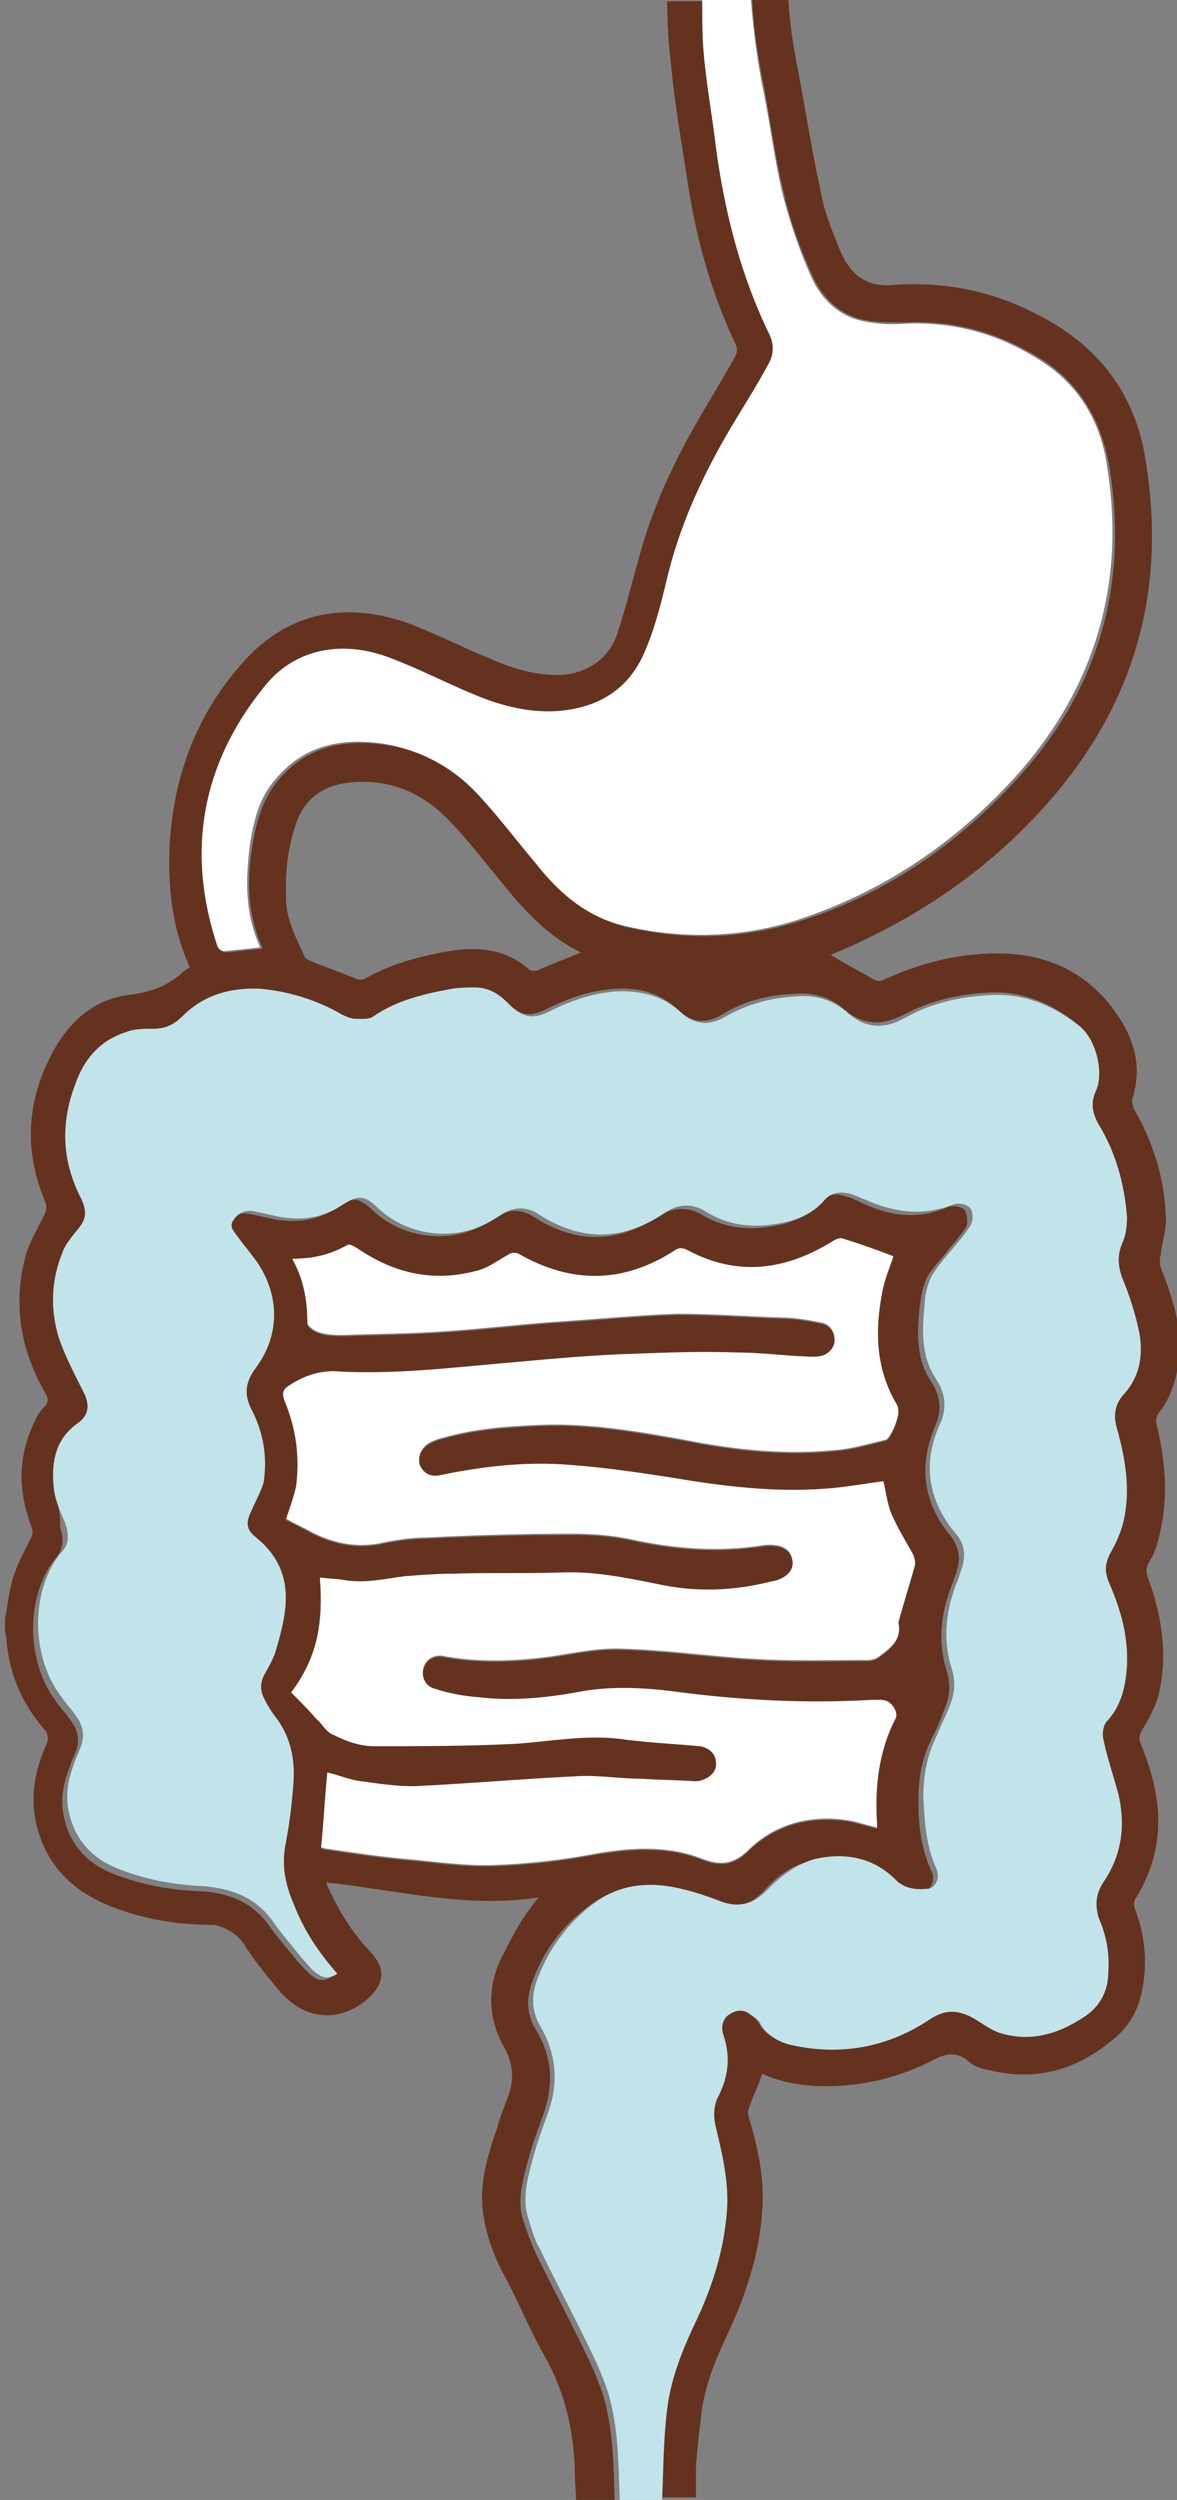
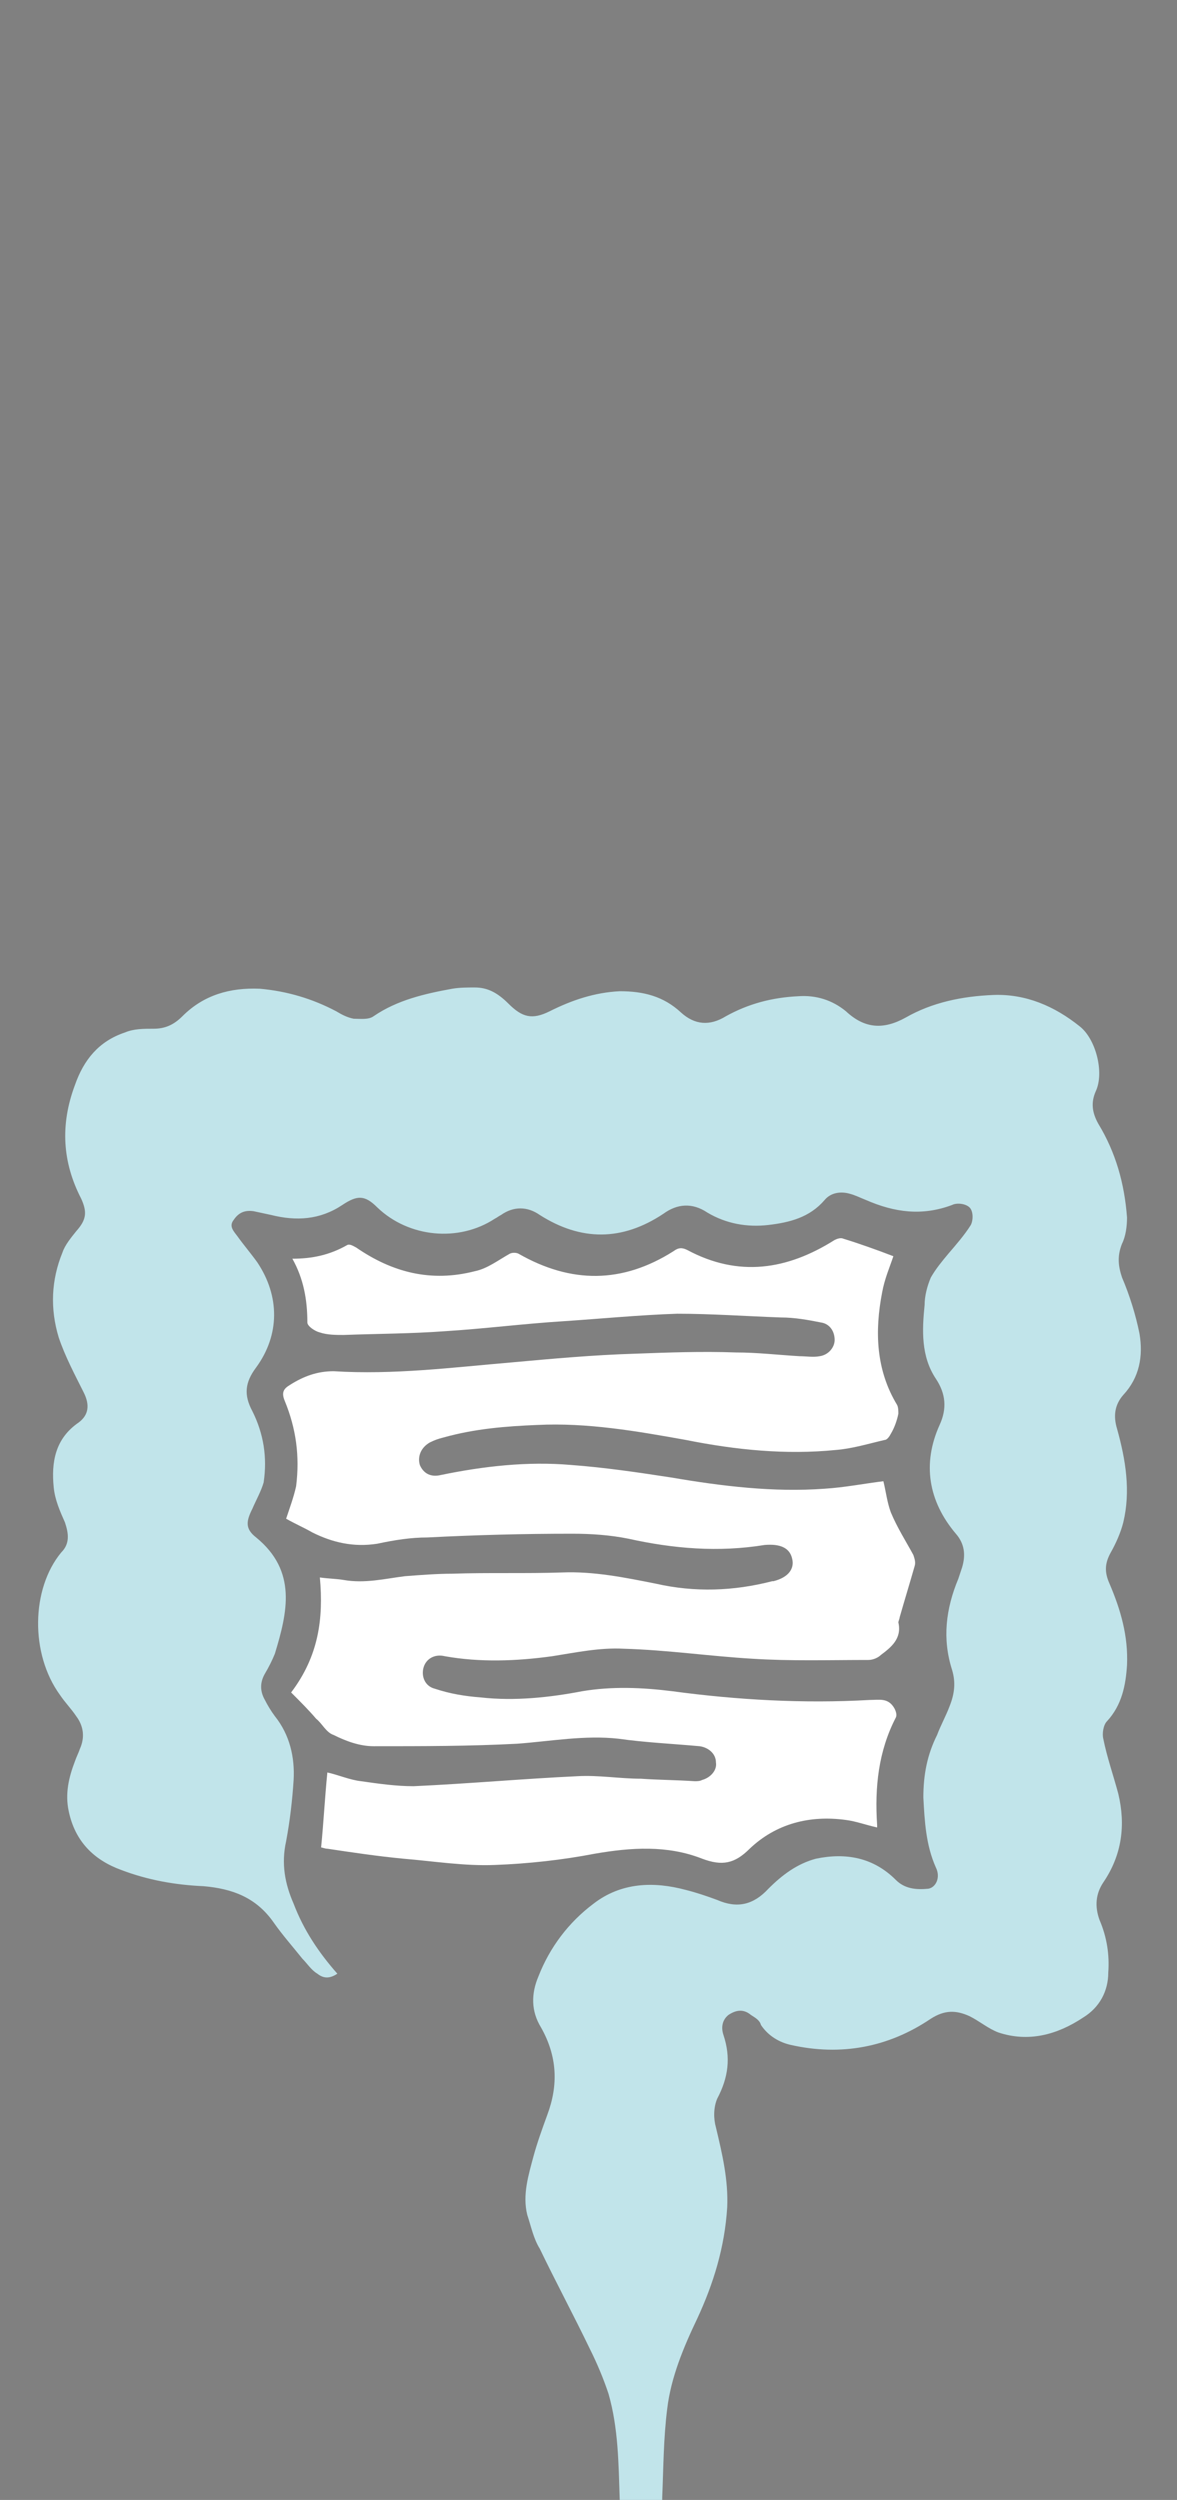
<svg xmlns="http://www.w3.org/2000/svg" version="1.1" id="レイヤー_1" x="0px" y="0px" width="94.2px" height="200px" viewBox="0 0 94.2 200" style="enable-background:new 0 0 94.2 200;" xml:space="preserve">
  <rect x="0" y="0" width="94.2" height="200" fill="#808080" stroke="none" />
  <style type="text/css">
	.st0{fill:#64321E;}
	.st1{fill:#C1E4EA;}
	.st2{fill:#FFFFFF;}
</style>
  <g id="img_00000151521809598672650730000016274897916304596361_">
    <g>
-       <path class="st0" d="M19.5,155.5c0.8,1.3,1.8,2.5,2.8,3.7c1.9,2.3,4.6,2.7,6.9,0.9c1.6-1.3,1.8-2.6,0.3-4.1    c-1.3-1.4-2.3-3-3.1-4.7c-0.1-0.2-0.2-0.4-0.3-0.7c5.7,0.6,11.2,2.1,17,1.2c-0.6,0.8-1.1,1.4-1.5,2.1c-0.6,1-1.1,2-1.6,3    c-1,2.3-0.9,4.6,0.3,6.8c0.8,1.4,0.9,2.7,0.3,4.2c-0.3,0.8-0.6,1.5-0.8,2.3c-0.8,2.3-1.5,4.6-1.1,7.1c0.3,1.8,0.9,3.4,1.8,5    c1.1,2.1,2,4.3,3.2,6.4c1.5,2.7,2.2,5.7,2.3,8.8c0,0.9,0.1,1.8,0.1,2.7h3.1c-0.1-2.9-0.1-5.7-0.9-8.5c-0.4-1.2-0.9-2.4-1.5-3.6    c-1.3-2.7-2.7-5.3-4-8c-0.4-0.9-0.7-1.8-1-2.7c-0.4-1.6,0.1-3.2,0.5-4.7c0.3-1.1,0.7-2.2,1.1-3.3c0.9-2.4,0.9-4.7-0.5-7    c-0.8-1.3-0.8-2.7-0.2-4.1c0.9-2.4,2.4-4.3,4.4-5.8c2.2-1.7,4.8-1.8,7.4-1.1c0.8,0.2,1.7,0.5,2.5,0.8c1.6,0.6,2.9,0.4,4.1-0.9    c1-1.1,2.2-2.1,3.8-2.4c2.4-0.6,4.6-0.1,6.4,1.7c0.8,0.8,1.6,0.9,2.6,0.7c0.7-0.1,1-1,0.6-1.7c-0.8-1.8-1-3.6-1-5.6    c0-1.8,0.3-3.4,1.1-5c0.4-0.7,0.7-1.5,1-2.3c0.4-0.9,0.5-1.9,0.2-2.9c-0.8-2.5-0.5-4.9,0.5-7.3c0.1-0.3,0.2-0.6,0.3-0.9    c0.3-1,0.1-1.9-0.5-2.7c-2.2-2.6-2.6-5.6-1.3-8.7c0.6-1.3,0.5-2.5-0.3-3.7c-1.2-1.8-1.1-3.9-0.9-5.9c0.1-0.7,0.2-1.5,0.5-2.2    c0.3-0.7,0.9-1.3,1.4-1.9c0.6-0.8,1.3-1.5,1.8-2.3c0.2-0.3,0.1-1.1-0.1-1.4c-0.3-0.3-1-0.4-1.4-0.2c-2.4,1-4.6,0.7-6.9-0.4    c-0.4-0.2-0.8-0.4-1.3-0.5c-0.8-0.3-1.5-0.1-2,0.5c-1.2,1.4-2.8,1.8-4.5,2c-1.7,0.2-3.4-0.1-4.9-1c-1.2-0.7-2.3-0.6-3.5,0.1    c-3.3,2.2-6.6,2.2-9.9,0.1c-1.1-0.7-2.1-0.7-3.1,0c-0.2,0.1-0.3,0.2-0.5,0.3c-2.9,1.9-6.9,1.5-9.4-0.9c-1.1-1-1.6-1.1-2.8-0.2    c-1.8,1.2-3.7,1.3-5.7,0.8c-0.5-0.1-0.9-0.2-1.4-0.3c-0.7-0.1-1.2,0.1-1.6,0.7c-0.4,0.6,0,0.9,0.3,1.3c0.5,0.7,1.1,1.4,1.6,2.1    c1.8,2.7,1.8,5.8-0.1,8.4c-0.9,1.2-0.9,2.2-0.3,3.5c0.9,1.8,1.2,3.7,0.9,5.7c-0.1,0.7-0.5,1.4-0.9,2.1c-0.5,1-0.6,1.6,0.3,2.3    c3.2,2.7,2.5,6,1.5,9.3c-0.2,0.6-0.5,1.1-0.8,1.6c-0.4,0.7-0.4,1.4,0,2.1c0.3,0.5,0.5,0.9,0.8,1.3c1.2,1.5,1.6,3.3,1.5,5.1    c-0.1,1.7-0.3,3.3-0.6,4.9c-0.3,1.8,0,3.4,0.6,5c0.8,2,2,3.9,3.5,5.6c-0.6,0.4-1.1,0.4-1.6,0c-0.4-0.3-0.8-0.8-1.2-1.2    c-0.8-1-1.6-1.9-2.3-2.9c-1.4-1.9-3.3-2.6-5.6-2.7c-2.3-0.1-4.5-0.5-6.6-1.3c-2.2-0.8-3.7-2.3-4.2-4.7c-0.3-1.4,0-2.7,0.5-4    c0.1-0.4,0.3-0.7,0.4-1c0.4-0.9,0.3-1.8-0.3-2.6c-0.4-0.6-0.9-1.1-1.3-1.7c-2.4-3.3-2.3-8.5,0.1-11.4c0.6-0.7,0.6-1.6,0.3-2.4    C4.9,121,4.5,120,4.4,119c-0.3-2.1,0.1-3.9,2-5.2c0.8-0.6,0.9-1.4,0.4-2.4c-0.7-1.5-1.5-2.9-2-4.4c-0.7-2.2-0.6-4.6,0.3-6.8    c0.3-0.6,0.7-1.2,1.2-1.8c0.8-0.9,1-1.5,0.4-2.6C5,93,4.8,90,6,86.9c0.7-2,2-3.5,4-4.2c0.7-0.2,1.5-0.2,2.3-0.3    c0.9,0,1.6-0.3,2.3-1c1.7-1.7,3.8-2.4,6.2-2.2c2.2,0.1,4.2,0.8,6.1,1.8c0.4,0.2,0.9,0.5,1.4,0.6c0.5,0.1,1.2,0.1,1.6-0.2    c1.9-1.3,4.1-1.8,6.3-2.2C36.8,79,37.4,79,38,79c1,0,1.8,0.4,2.5,1.1c1.1,1.2,1.9,1.3,3.3,0.6c1.8-0.9,3.6-1.5,5.6-1.6    c1.9-0.1,3.5,0.4,4.9,1.7c1.1,1.1,2.3,1.1,3.6,0.3c1.8-1.1,3.7-1.5,5.8-1.6c1.4-0.1,2.8,0.3,3.8,1.2c1.5,1.3,3,1.4,4.8,0.5    c2.2-1.2,4.6-1.7,7-1.8c2.6-0.1,4.9,0.9,6.9,2.5c1.3,1,2,3.7,1.3,5.2c-0.4,0.9-0.4,1.7,0.2,2.6c1.4,2.3,2.2,4.8,2.3,7.5    c0,0.7-0.1,1.5-0.4,2.1c-0.4,0.9-0.4,1.7,0,2.7c0.5,1.5,1.1,3,1.4,4.5c0.4,1.8,0,3.5-1.3,4.9c-0.7,0.8-0.8,1.7-0.5,2.7    c0.7,2.5,1,4.9,0.5,7.5c-0.2,0.8-0.6,1.7-1,2.4c-0.5,0.9-0.5,1.6-0.1,2.5c0.9,2.1,1.5,4.2,1.4,6.5c0,1.7-0.4,3.2-1.6,4.5    c-0.3,0.3-0.4,1-0.3,1.4c0.3,1.5,0.9,3,1.2,4.4c0.6,2.5,0.3,4.9-1.2,7.1c-0.7,1-0.7,2-0.3,3c0.5,1.3,0.7,2.7,0.7,4.2    c-0.1,1.6-0.7,2.8-2,3.6c-2.1,1.4-4.3,1.9-6.8,1.2c-0.8-0.3-1.5-0.9-2.3-1.3c-1-0.5-2-0.5-3.1,0.2c-3.4,2.2-7.2,3-11.2,2.1    c-1-0.2-1.9-0.6-2.4-1.6c-0.2-0.3-0.5-0.5-0.8-0.8c-0.6-0.5-1.2-0.4-1.8,0c-0.6,0.4-0.6,1-0.4,1.6c0.6,1.8,0.4,3.5-0.5,5.1    c-0.3,0.6-0.3,1.5-0.1,2.3c0.5,2.1,1,4.2,0.9,6.4c-0.2,3.1-1.2,6-2.4,8.9c-1,2.3-2.1,4.6-2.4,7.2c-0.2,2.4-0.3,4.7-0.4,7.1    c0,0.1,0,0.1,0,0.2h2.9c0-0.8,0-1.6,0-2.4c0.1-1.6,0.3-3.2,0.5-4.8c0.4-2.5,1.5-4.7,2.5-6.9c1.2-2.8,2.1-5.7,2.3-8.8    c0.2-2.5-0.3-4.9-1-7.3c-0.1-0.3-0.2-0.6-0.1-0.8c0.3-1,0.8-1.9,1.1-2.9c1.5,0.7,3.3,1,5.1,1c3,0,5.9-0.7,8.6-2.1    c0.9-0.5,1.9-0.7,2.8,0.1c0.4,0.4,1,0.6,1.6,0.7c4,1,7.4-0.1,10.4-2.8c1.2-1.1,1.8-2.6,2-4.1c0.3-2,0.1-3.9-0.6-5.8    c-0.2-0.5-0.2-0.8,0.1-1.2c1.1-1.8,1.7-3.9,1.7-6c0-2.2-0.6-4.2-1.4-6.2c-0.2-0.4-0.1-0.7,0.1-1.1c0.5-0.8,1-1.7,1.3-2.7    c0.8-3.2,0.3-6.4-0.8-9.4c-0.2-0.5-0.2-0.9,0.1-1.4c0.4-0.6,0.6-1.3,0.8-2.1c0.7-2.9,0.5-5.8-0.2-8.7c-0.1-0.3-0.1-0.7,0.1-1    c1.2-1.5,1.6-3.3,1.7-5.1c0.1-2.3-0.7-4.5-1.5-6.6c-0.1-0.3-0.1-0.7,0-1c0.1-1.1,0.5-2.1,0.4-3.1c-0.1-3-1-5.9-2.5-8.5    c-0.1-0.2-0.2-0.6-0.2-0.8c1-3.1-0.1-5.6-2-7.9c-2.5-2.9-5.8-4-9.6-3.8c-2.9,0.1-5.7,0.9-8.3,2.1c-0.2,0.1-0.5,0.1-0.7,0    c-1.2-0.7-2.4-1.3-3.5-2c0,0,0.1-0.1,0.2-0.1c6-2.5,11.4-6,15.9-10.7c7.8-8.1,10.9-17.6,9.1-28.7c-0.8-5.3-3.7-9.2-8.6-11.7    c-3.6-1.9-7.5-2.7-11.6-2.4c-2.1,0.2-3.4-0.8-4.2-2.6c-0.6-1.5-1.3-3.1-1.6-4.8c-0.7-3.2-1.2-6.4-1.8-9.6c-0.4-2-0.7-3.9-0.8-5.9    h-2.9c0.1,2.5,0.5,4.9,1,7.3c0.5,2.8,0.9,5.7,1.6,8.5c0.5,2.2,1.3,4.3,2.2,6.3c0.8,1.8,2.2,3.2,4.2,3.6c1,0.2,2.1,0.2,3.2,0.2    c4-0.2,7.5,0.8,10.9,2.9c3.2,2,4.9,5.1,5.5,8.7c1.5,9.3-0.8,17.6-7.2,24.7c-4.7,5.2-10.3,9.2-17,11.4c-4.7,1.6-9.5,1.8-14.3,0.7    c-3.1-0.7-5.2-2.6-7.2-5c-1.6-1.9-3.1-3.9-4.8-5.7c-2-2.1-4.5-3.5-7.4-3.9c-3.4-0.5-6.4,0.1-8.7,2.9c-1.2,1.5-1.7,3.3-2,5.2    c-0.4,2.4-0.4,4.8,0.4,7.1c0.1,0.4,0.3,0.7,0.4,1.1c-1,0.1-2,0.2-2.9,0.3c-0.2,0-0.4-0.2-0.5-0.4c-2.5-7.6-1.3-14.5,3.7-20.7    c2.5-3.1,6.3-3.9,10.3-2.3c2.2,0.8,4.3,1.9,6.4,2.8c2.1,0.9,4.3,1.5,6.6,1.4c3.4-0.2,6-1.7,7.3-5c0.8-2,1.2-4.1,1.8-6.1    c1.1-4.3,3-8.3,5.3-12.1c0.9-1.5,1.8-2.9,2.6-4.4c0.4-0.8,0.6-1.6,0.2-2.5c-2.3-4.8-3.6-9.8-4.3-15c-0.4-2.6-0.9-5.2-1-7.8    c-0.1-1.3-0.1-2.7-0.1-4h-3c0,1.7,0.1,3.4,0.3,5c0.3,3.3,0.9,6.6,1.4,9.9c0.7,4.4,1.9,8.6,3.8,12.6c0.1,0.2,0.1,0.6,0,0.8    c-0.7,1.3-1.5,2.6-2.2,3.8c-2.3,3.8-4.3,7.8-5.5,12.2c-0.6,2.1-1.1,4.2-1.8,6.3c-0.7,2.1-2.6,3.3-4.8,3.3c-2,0-3.8-0.6-5.6-1.4    c-2.2-0.9-4.3-2-6.5-2.8c-4.7-1.6-9.1-0.9-12.6,2.7c-3.9,4.1-5.9,9.1-6.3,14.7c-0.2,3.5,0.1,6.9,1.6,10.2    c-0.2,0.1-0.4,0.2-0.6,0.4c-1.2,1.1-2.6,1.6-4.3,1.8c-3.1,0.4-5.1,2.5-6.4,5.2c-1.8,3.7-1.9,7.5-0.3,11.3c0.2,0.5,0.1,0.8-0.1,1.2    c-0.5,1-1.1,2-1.4,3c-1.1,3.9-0.5,7.6,1.5,11.1c0.3,0.5,0.3,0.8-0.1,1.2c-0.4,0.4-0.7,1-0.9,1.5c-1.2,2.7-1.1,5.3-0.1,8    c0.2,0.4,0.1,0.7-0.1,1.1c-0.5,1-1.1,2.1-1.4,3.2c-0.3,1-0.4,2.1-0.6,3.1v1c0,0.2,0.1,0.3,0.1,0.5c0.2,2.8,1.2,5.2,3,7.3    c0.4,0.4,0.4,0.8,0.2,1.3c-0.9,2-1.3,4.1-0.8,6.3c0.8,3.4,3,5.5,6.2,6.7c2.6,1,5.3,1.4,8.1,1.4C17.9,154.2,18.8,154.5,19.5,155.5z     M56.5,139.4c-2.2-0.2-4.4-0.3-6.5-0.6c-2.7-0.3-5.4,0.2-8.1,0.4c-3.8,0.2-7.6,0.2-11.5,0.2c-1.1,0-2.2-0.4-3.2-0.9    c-0.6-0.2-0.9-0.9-1.4-1.3c-0.6-0.7-1.2-1.3-2-2.1c1.6-2.5,2-5.5,1.8-8.8c0.7,0.1,1.3,0.1,1.9,0.2c1.7,0.3,3.3-0.1,4.9-0.3    c1.3-0.1,2.6-0.2,3.8-0.2c2.9-0.1,5.9,0,8.8-0.1c2.5-0.1,5,0.4,7.5,0.9c3.1,0.7,6.2,0.6,9.3-0.2c0,0,0.1,0,0.1,0    c1.2-0.3,1.7-1,1.5-1.8c-0.2-0.9-1-1.2-2.2-1.1c-3.7,0.6-7.3,0.3-10.9-0.5c-1.5-0.3-3-0.4-4.5-0.4c-3.9,0-7.7,0.1-11.6,0.3    c-1.3,0-2.6,0.2-4,0.5c-1.9,0.3-3.6-0.1-5.2-0.9c-0.7-0.4-1.4-0.7-2.1-1.1c0.3-0.9,0.6-1.7,0.8-2.6c0.3-2.4,0-4.6-0.9-6.8    c-0.3-0.7-0.1-1,0.4-1.3c1.1-0.7,2.2-1.1,3.5-1.1c4.8,0.3,9.5-0.3,14.2-0.7c3.3-0.3,6.6-0.6,9.9-0.7c2.7-0.1,5.4-0.2,8.1-0.1    c1.7,0,3.4,0.2,5.1,0.3c0.5,0,1.1,0.1,1.6,0c0.7-0.1,1.2-0.7,1.2-1.3c0-0.7-0.4-1.3-1.1-1.4c-1-0.2-2.1-0.4-3.2-0.4    c-2.8-0.1-5.6-0.3-8.3-0.3c-3,0.1-6.1,0.4-9.1,0.6c-3.2,0.2-6.3,0.6-9.5,0.8c-2.7,0.2-5.4,0.2-8.1,0.3c-0.6,0-1.3,0-1.9-0.2    c-0.4-0.1-1-0.5-1-0.8c0-1.8-0.3-3.5-1.2-5.1c1.6,0,3-0.3,4.4-1.1c0.2-0.1,0.5,0.1,0.7,0.2c2.9,2,6,2.8,9.5,1.9    c1-0.2,1.9-0.9,2.8-1.4c0.2-0.1,0.5-0.1,0.7,0c4.2,2.4,8.3,2.4,12.4-0.2c0.4-0.3,0.7-0.3,1.1-0.1c4.1,2.2,8,1.6,11.8-0.8    c0.2-0.1,0.5-0.2,0.7-0.1c1.3,0.4,2.7,0.9,4,1.4c-0.3,0.9-0.7,1.8-0.9,2.9c-0.6,3.1-0.5,6.2,1.2,9c0.1,0.2,0.1,0.5,0.1,0.7    c-0.1,0.5-0.3,1.1-0.6,1.6c-0.1,0.2-0.3,0.5-0.5,0.5c-1.3,0.3-2.6,0.7-3.9,0.8c-4,0.4-8,0-12-0.8c-3.9-0.7-7.9-1.4-11.9-1.2    c-2.5,0.1-5,0.3-7.5,1c-0.4,0.1-0.7,0.2-1.1,0.4c-0.7,0.4-1,1.1-0.8,1.8c0.3,0.7,0.9,1,1.7,0.8c3.4-0.7,6.9-1.1,10.4-0.8    c2.7,0.2,5.4,0.6,8,1c4.1,0.7,8.2,1.2,12.3,0.9c1.6-0.1,3.1-0.4,4.7-0.6c0.2,0.8,0.3,1.7,0.6,2.5c0.5,1.2,1.2,2.3,1.8,3.4    c0.1,0.3,0.2,0.6,0.1,0.9c-0.4,1.4-0.8,2.7-1.2,4.1c0,0.1-0.1,0.3-0.1,0.4c0.3,1.3-0.6,2-1.4,2.6c-0.2,0.2-0.6,0.4-1,0.4    c-3.1,0-6.2,0.1-9.3-0.1c-3.4-0.2-6.8-0.7-10.3-0.8c-1.9-0.1-3.8,0.3-5.7,0.6c-2.9,0.4-5.8,0.5-8.6,0c-0.8-0.2-1.5,0.2-1.7,0.9    c-0.2,0.7,0.1,1.5,0.9,1.7c1.2,0.4,2.4,0.6,3.7,0.7c2.7,0.3,5.5,0,8.1-0.5c2.4-0.4,4.8-0.3,7.2,0c5.2,0.7,10.5,1,15.8,0.7    c0.8,0,1.5-0.2,2,0.7c0.1,0.2,0.2,0.5,0.1,0.7c-1.4,2.7-1.7,5.6-1.5,8.6c0,0.1,0,0.1,0,0.2c-0.9-0.2-1.7-0.5-2.5-0.6    c-2.9-0.4-5.6,0.3-7.7,2.3c-1.2,1.2-2.2,1.4-3.8,0.8c-2.8-1.1-5.7-0.9-8.6-0.4c-2.6,0.5-5.3,0.8-8,0.9c-2.4,0.1-4.9-0.3-7.3-0.5    c-2.1-0.2-4.1-0.5-6.1-0.8c-0.2,0-0.4-0.1-0.5-0.1c0.2-2,0.3-4,0.5-6c0.9,0.2,1.8,0.6,2.7,0.7c1.4,0.2,2.8,0.4,4.2,0.4    c4.4-0.2,8.8-0.6,13.1-0.8c1.7-0.1,3.4,0.2,5.1,0.2c1.4,0.1,2.8,0.1,4.3,0.2c0.2,0,0.4,0,0.6-0.1c0.7-0.2,1.2-0.8,1.1-1.4    C57.8,140,57.2,139.4,56.5,139.4z M23.8,65.6c0.7-1.8,2.2-2.8,4.2-3c3-0.3,5.6,0.7,7.7,2.8c1.7,1.7,3.2,3.7,4.7,5.5    c1.7,2.1,3.6,4.1,6.1,5.3c-1.2,0.5-2.3,0.9-3.4,1.4c-0.2,0.1-0.5,0.1-0.7,0c-1.9-1.7-4.2-1.9-6.5-1.5c-2.3,0.4-4.6,1-6.7,2.2    c-0.2,0.1-0.5,0.1-0.7,0c-1.2-0.5-2.4-0.9-3.6-1.4c-0.2-0.1-0.4-0.2-0.5-0.3c-0.6-1.4-1.4-2.8-1.5-4.4    C22.8,69.9,23,67.7,23.8,65.6z" />
      <path class="st1" d="M21.9,153.8c0.7,1,1.5,1.9,2.3,2.9c0.4,0.4,0.7,0.9,1.2,1.2c0.5,0.4,1,0.4,1.6,0c-1.5-1.7-2.7-3.5-3.5-5.6    c-0.7-1.6-1-3.2-0.6-5c0.3-1.6,0.5-3.3,0.6-4.9c0.1-1.8-0.3-3.6-1.5-5.1c-0.3-0.4-0.6-0.9-0.8-1.3c-0.4-0.7-0.4-1.4,0-2.1    c0.3-0.5,0.6-1.1,0.8-1.6c1-3.3,1.8-6.6-1.5-9.3c-0.9-0.7-0.8-1.3-0.3-2.3c0.3-0.7,0.7-1.4,0.9-2.1c0.3-2,0-3.9-0.9-5.7    c-0.7-1.3-0.6-2.3,0.3-3.5c1.9-2.6,1.9-5.7,0.1-8.4c-0.5-0.7-1.1-1.4-1.6-2.1c-0.3-0.4-0.7-0.8-0.3-1.3c0.4-0.6,0.9-0.8,1.6-0.7    c0.5,0.1,0.9,0.2,1.4,0.3c2,0.5,3.9,0.4,5.7-0.8c1.2-0.8,1.8-0.8,2.8,0.2c2.5,2.4,6.5,2.8,9.4,0.9c0.2-0.1,0.3-0.2,0.5-0.3    c1-0.7,2.1-0.7,3.1,0c3.3,2.1,6.6,2.1,9.9-0.1c1.1-0.8,2.3-0.9,3.5-0.1c1.5,0.9,3.2,1.2,4.9,1c1.7-0.2,3.3-0.6,4.5-2    c0.5-0.6,1.3-0.7,2-0.5c0.4,0.1,0.8,0.3,1.3,0.5c2.3,1,4.5,1.3,6.9,0.4c0.4-0.2,1.1-0.1,1.4,0.2c0.3,0.3,0.3,1,0.1,1.4    c-0.5,0.8-1.2,1.6-1.8,2.3c-0.5,0.6-1,1.2-1.4,1.9c-0.3,0.7-0.5,1.5-0.5,2.2c-0.2,2-0.3,4.1,0.9,5.9c0.8,1.2,0.9,2.4,0.3,3.7    c-1.4,3.1-0.9,6.1,1.3,8.7c0.7,0.8,0.8,1.7,0.5,2.7c-0.1,0.3-0.2,0.6-0.3,0.9c-1,2.4-1.3,4.8-0.5,7.3c0.3,1,0.2,1.9-0.2,2.9    c-0.3,0.8-0.7,1.5-1,2.3c-0.8,1.6-1.1,3.2-1.1,5c0.1,1.9,0.2,3.8,1,5.6c0.4,0.8,0,1.6-0.6,1.7c-1,0.1-1.9,0-2.6-0.7    c-1.8-1.8-4-2.2-6.4-1.7c-1.5,0.4-2.7,1.3-3.8,2.4c-1.2,1.3-2.5,1.6-4.1,0.9c-0.8-0.3-1.7-0.6-2.5-0.8c-2.6-0.7-5.2-0.6-7.4,1.1    c-2,1.5-3.5,3.5-4.4,5.8c-0.6,1.4-0.6,2.8,0.2,4.1c1.3,2.3,1.4,4.6,0.5,7c-0.4,1.1-0.8,2.2-1.1,3.3c-0.4,1.5-0.9,3.1-0.5,4.7    c0.3,0.9,0.5,1.9,1,2.7c1.3,2.7,2.7,5.3,4,8c0.6,1.2,1.1,2.4,1.5,3.6c0.8,2.8,0.8,5.6,0.9,8.5h3.4c0-0.1,0-0.1,0-0.2    c0.1-2.4,0.1-4.7,0.4-7.1c0.3-2.5,1.3-4.9,2.4-7.2c1.3-2.8,2.2-5.7,2.4-8.9c0.1-2.2-0.4-4.3-0.9-6.4c-0.2-0.7-0.2-1.6,0.1-2.3    c0.9-1.7,1.1-3.3,0.5-5.1c-0.2-0.6-0.1-1.2,0.4-1.6c0.6-0.4,1.2-0.5,1.8,0c0.3,0.2,0.7,0.4,0.8,0.8c0.6,0.9,1.5,1.4,2.4,1.6    c4,0.9,7.8,0.2,11.2-2.1c1.1-0.7,2-0.7,3.1-0.2c0.8,0.4,1.5,1,2.3,1.3c2.4,0.8,4.7,0.2,6.8-1.2c1.3-0.8,2-2.1,2-3.6    c0.1-1.4-0.1-2.8-0.7-4.2c-0.4-1.1-0.3-2.1,0.3-3c1.5-2.2,1.8-4.6,1.2-7.1c-0.4-1.5-0.9-2.9-1.2-4.4c-0.1-0.4,0-1.1,0.3-1.4    c1.2-1.3,1.5-2.9,1.6-4.5c0.1-2.3-0.5-4.4-1.4-6.5c-0.4-0.9-0.4-1.6,0.1-2.5c0.4-0.7,0.8-1.6,1-2.4c0.6-2.5,0.2-5-0.5-7.5    c-0.3-1-0.2-1.9,0.5-2.7c1.3-1.4,1.6-3.1,1.3-4.9c-0.3-1.5-0.8-3.1-1.4-4.5c-0.3-0.9-0.4-1.7,0-2.7c0.3-0.6,0.4-1.4,0.4-2.1    c-0.2-2.7-0.9-5.2-2.3-7.5c-0.5-0.9-0.6-1.7-0.2-2.6c0.7-1.5,0-4.2-1.3-5.2c-2-1.6-4.3-2.6-6.9-2.5c-2.5,0.1-4.9,0.6-7,1.8    c-1.8,1-3.3,0.9-4.8-0.5c-1.1-0.9-2.4-1.3-3.8-1.2c-2.1,0.1-4,0.6-5.8,1.6c-1.3,0.8-2.5,0.7-3.6-0.3c-1.4-1.3-3-1.7-4.9-1.7    c-2,0.1-3.8,0.7-5.6,1.6c-1.4,0.7-2.2,0.5-3.3-0.6C39.8,79.4,39,79,38,79c-0.6,0-1.2,0-1.8,0.1c-2.2,0.4-4.4,0.9-6.3,2.2    c-0.4,0.3-1.1,0.2-1.6,0.2c-0.5-0.1-0.9-0.3-1.4-0.6c-1.9-1-3.9-1.6-6.1-1.8c-2.4-0.1-4.5,0.5-6.2,2.2c-0.7,0.7-1.4,1-2.3,1    c-0.8,0-1.6,0-2.3,0.3c-2.1,0.7-3.3,2.2-4,4.2C4.8,90,5,93,6.5,95.9c0.5,1.1,0.4,1.7-0.4,2.6C5.7,99,5.2,99.6,5,100.2    c-0.9,2.2-1,4.5-0.3,6.8c0.5,1.5,1.3,3,2,4.4c0.5,1,0.4,1.8-0.4,2.4c-1.9,1.3-2.2,3.2-2,5.2c0.1,1,0.5,1.9,0.9,2.8    c0.3,0.9,0.4,1.7-0.3,2.4c-2.4,2.9-2.5,8.1-0.1,11.4c0.4,0.6,0.9,1.1,1.3,1.7c0.6,0.8,0.7,1.7,0.3,2.6c-0.1,0.3-0.3,0.7-0.4,1    c-0.5,1.3-0.8,2.6-0.5,4c0.5,2.4,2,3.9,4.2,4.7c2.1,0.8,4.3,1.2,6.6,1.3C18.6,151.1,20.5,151.8,21.9,153.8z" />
-       <path class="st2" d="M83.2,28.8c-3.3-2.1-6.9-3.1-10.9-2.9c-1.1,0.1-2.2,0-3.2-0.2c-2-0.4-3.4-1.8-4.2-3.6c-0.9-2-1.6-4.1-2.2-6.3    c-0.7-2.8-1-5.6-1.6-8.5c-0.5-2.4-0.8-4.9-1-7.3h-3.9c0,1.3,0,2.7,0.1,4c0.2,2.6,0.7,5.2,1,7.8c0.7,5.2,2,10.3,4.3,15    c0.4,0.9,0.3,1.7-0.2,2.5c-0.8,1.5-1.7,2.9-2.6,4.4c-2.3,3.8-4.2,7.8-5.3,12.1c-0.5,2.1-1,4.2-1.8,6.1c-1.3,3.3-3.9,4.8-7.3,5    c-2.3,0.1-4.5-0.5-6.6-1.4c-2.2-0.9-4.3-2-6.4-2.8c-4-1.6-7.9-0.8-10.3,2.3c-5,6.2-6.2,13.2-3.7,20.7c0.1,0.2,0.3,0.4,0.5,0.4    c1-0.1,1.9-0.2,2.9-0.3c-0.1-0.4-0.3-0.7-0.4-1.1c-0.8-2.3-0.7-4.7-0.4-7.1c0.3-1.9,0.7-3.7,2-5.2c2.3-2.8,5.3-3.4,8.7-2.9    c2.9,0.5,5.4,1.8,7.4,3.9c1.7,1.8,3.2,3.8,4.8,5.7c1.9,2.4,4.1,4.3,7.2,5c4.8,1.1,9.7,0.9,14.3-0.7c6.7-2.3,12.3-6.2,17-11.4    c6.3-7.1,8.7-15.4,7.2-24.7C88.1,33.8,86.4,30.8,83.2,28.8z" />
      <path class="st2" d="M25.6,126.2c0.7,0.1,1.3,0.1,1.9,0.2c1.7,0.3,3.3-0.1,4.9-0.3c1.3-0.1,2.6-0.2,3.8-0.2c2.9-0.1,5.9,0,8.8-0.1    c2.5-0.1,5,0.4,7.5,0.9c3.1,0.7,6.2,0.6,9.3-0.2c0,0,0.1,0,0.1,0c1.2-0.3,1.7-1,1.5-1.8c-0.2-0.9-1-1.2-2.2-1.1    c-3.7,0.6-7.3,0.3-10.9-0.5c-1.5-0.3-3-0.4-4.5-0.4c-3.9,0-7.7,0.1-11.6,0.3c-1.3,0-2.6,0.2-4,0.5c-1.9,0.3-3.6-0.1-5.2-0.9    c-0.7-0.4-1.4-0.7-2.1-1.1c0.3-0.9,0.6-1.7,0.8-2.6c0.3-2.4,0-4.6-0.9-6.8c-0.3-0.7-0.1-1,0.4-1.3c1.1-0.7,2.2-1.1,3.5-1.1    c4.8,0.3,9.5-0.3,14.2-0.7c3.3-0.3,6.6-0.6,9.9-0.7c2.7-0.1,5.4-0.2,8.1-0.1c1.7,0,3.4,0.2,5.1,0.3c0.5,0,1.1,0.1,1.6,0    c0.7-0.1,1.2-0.7,1.2-1.3c0-0.7-0.4-1.3-1.1-1.4c-1-0.2-2.1-0.4-3.2-0.4c-2.8-0.1-5.6-0.3-8.3-0.3c-3,0.1-6.1,0.4-9.1,0.6    c-3.2,0.2-6.3,0.6-9.5,0.8c-2.7,0.2-5.4,0.2-8.1,0.3c-0.6,0-1.3,0-1.9-0.2c-0.4-0.1-1-0.5-1-0.8c0-1.8-0.3-3.5-1.2-5.1    c1.6,0,3-0.3,4.4-1.1c0.2-0.1,0.5,0.1,0.7,0.2c2.9,2,6,2.8,9.5,1.9c1-0.2,1.9-0.9,2.8-1.4c0.2-0.1,0.5-0.1,0.7,0    c4.2,2.4,8.3,2.4,12.4-0.2c0.4-0.3,0.7-0.3,1.1-0.1c4.1,2.2,8,1.6,11.8-0.8c0.2-0.1,0.5-0.2,0.7-0.1c1.3,0.4,2.7,0.9,4,1.4    c-0.3,0.9-0.7,1.8-0.9,2.9c-0.6,3.1-0.5,6.2,1.2,9c0.1,0.2,0.1,0.5,0.1,0.7c-0.1,0.5-0.3,1.1-0.6,1.6c-0.1,0.2-0.3,0.5-0.5,0.5    c-1.3,0.3-2.6,0.7-3.9,0.8c-4,0.4-8,0-12-0.8c-3.9-0.7-7.9-1.4-11.9-1.2c-2.5,0.1-5,0.3-7.5,1c-0.4,0.1-0.7,0.2-1.1,0.4    c-0.7,0.4-1,1.1-0.8,1.8c0.3,0.7,0.9,1,1.7,0.8c3.4-0.7,6.9-1.1,10.4-0.8c2.7,0.2,5.4,0.6,8,1c4.1,0.7,8.2,1.2,12.3,0.9    c1.6-0.1,3.1-0.4,4.7-0.6c0.2,0.8,0.3,1.7,0.6,2.5c0.5,1.2,1.2,2.3,1.8,3.4c0.1,0.3,0.2,0.6,0.1,0.9c-0.4,1.4-0.8,2.7-1.2,4.1    c0,0.1-0.1,0.3-0.1,0.4c0.3,1.3-0.6,2-1.4,2.6c-0.2,0.2-0.6,0.4-1,0.4c-3.1,0-6.2,0.1-9.3-0.1c-3.4-0.2-6.8-0.7-10.3-0.8    c-1.9-0.1-3.8,0.3-5.7,0.6c-2.9,0.4-5.8,0.5-8.6,0c-0.8-0.2-1.5,0.2-1.7,0.9c-0.2,0.7,0.1,1.5,0.9,1.7c1.2,0.4,2.4,0.6,3.7,0.7    c2.7,0.3,5.5,0,8.1-0.5c2.4-0.4,4.8-0.3,7.2,0c5.2,0.7,10.5,1,15.8,0.7c0.8,0,1.5-0.2,2,0.7c0.1,0.2,0.2,0.5,0.1,0.7    c-1.4,2.7-1.7,5.6-1.5,8.6c0,0.1,0,0.1,0,0.2c-0.9-0.2-1.7-0.5-2.5-0.6c-2.9-0.4-5.6,0.3-7.7,2.3c-1.2,1.2-2.2,1.4-3.8,0.8    c-2.8-1.1-5.7-0.9-8.6-0.4c-2.6,0.5-5.3,0.8-8,0.9c-2.4,0.1-4.9-0.3-7.3-0.5c-2.1-0.2-4.1-0.5-6.1-0.8c-0.2,0-0.4-0.1-0.5-0.1    c0.2-2,0.3-4,0.5-6c0.9,0.2,1.8,0.6,2.7,0.7c1.4,0.2,2.8,0.4,4.2,0.4c4.4-0.2,8.8-0.6,13.1-0.8c1.7-0.1,3.4,0.2,5.1,0.2    c1.4,0.1,2.8,0.1,4.3,0.2c0.2,0,0.4,0,0.6-0.1c0.7-0.2,1.2-0.8,1.1-1.4c0-0.7-0.6-1.2-1.3-1.3c-2.2-0.2-4.4-0.3-6.5-0.6    c-2.7-0.3-5.4,0.2-8.1,0.4c-3.8,0.2-7.6,0.2-11.5,0.2c-1.1,0-2.2-0.4-3.2-0.9c-0.6-0.2-0.9-0.9-1.4-1.3c-0.6-0.7-1.2-1.3-2-2.1    C25.5,132.5,25.9,129.5,25.6,126.2z" />
    </g>
  </g>
</svg>